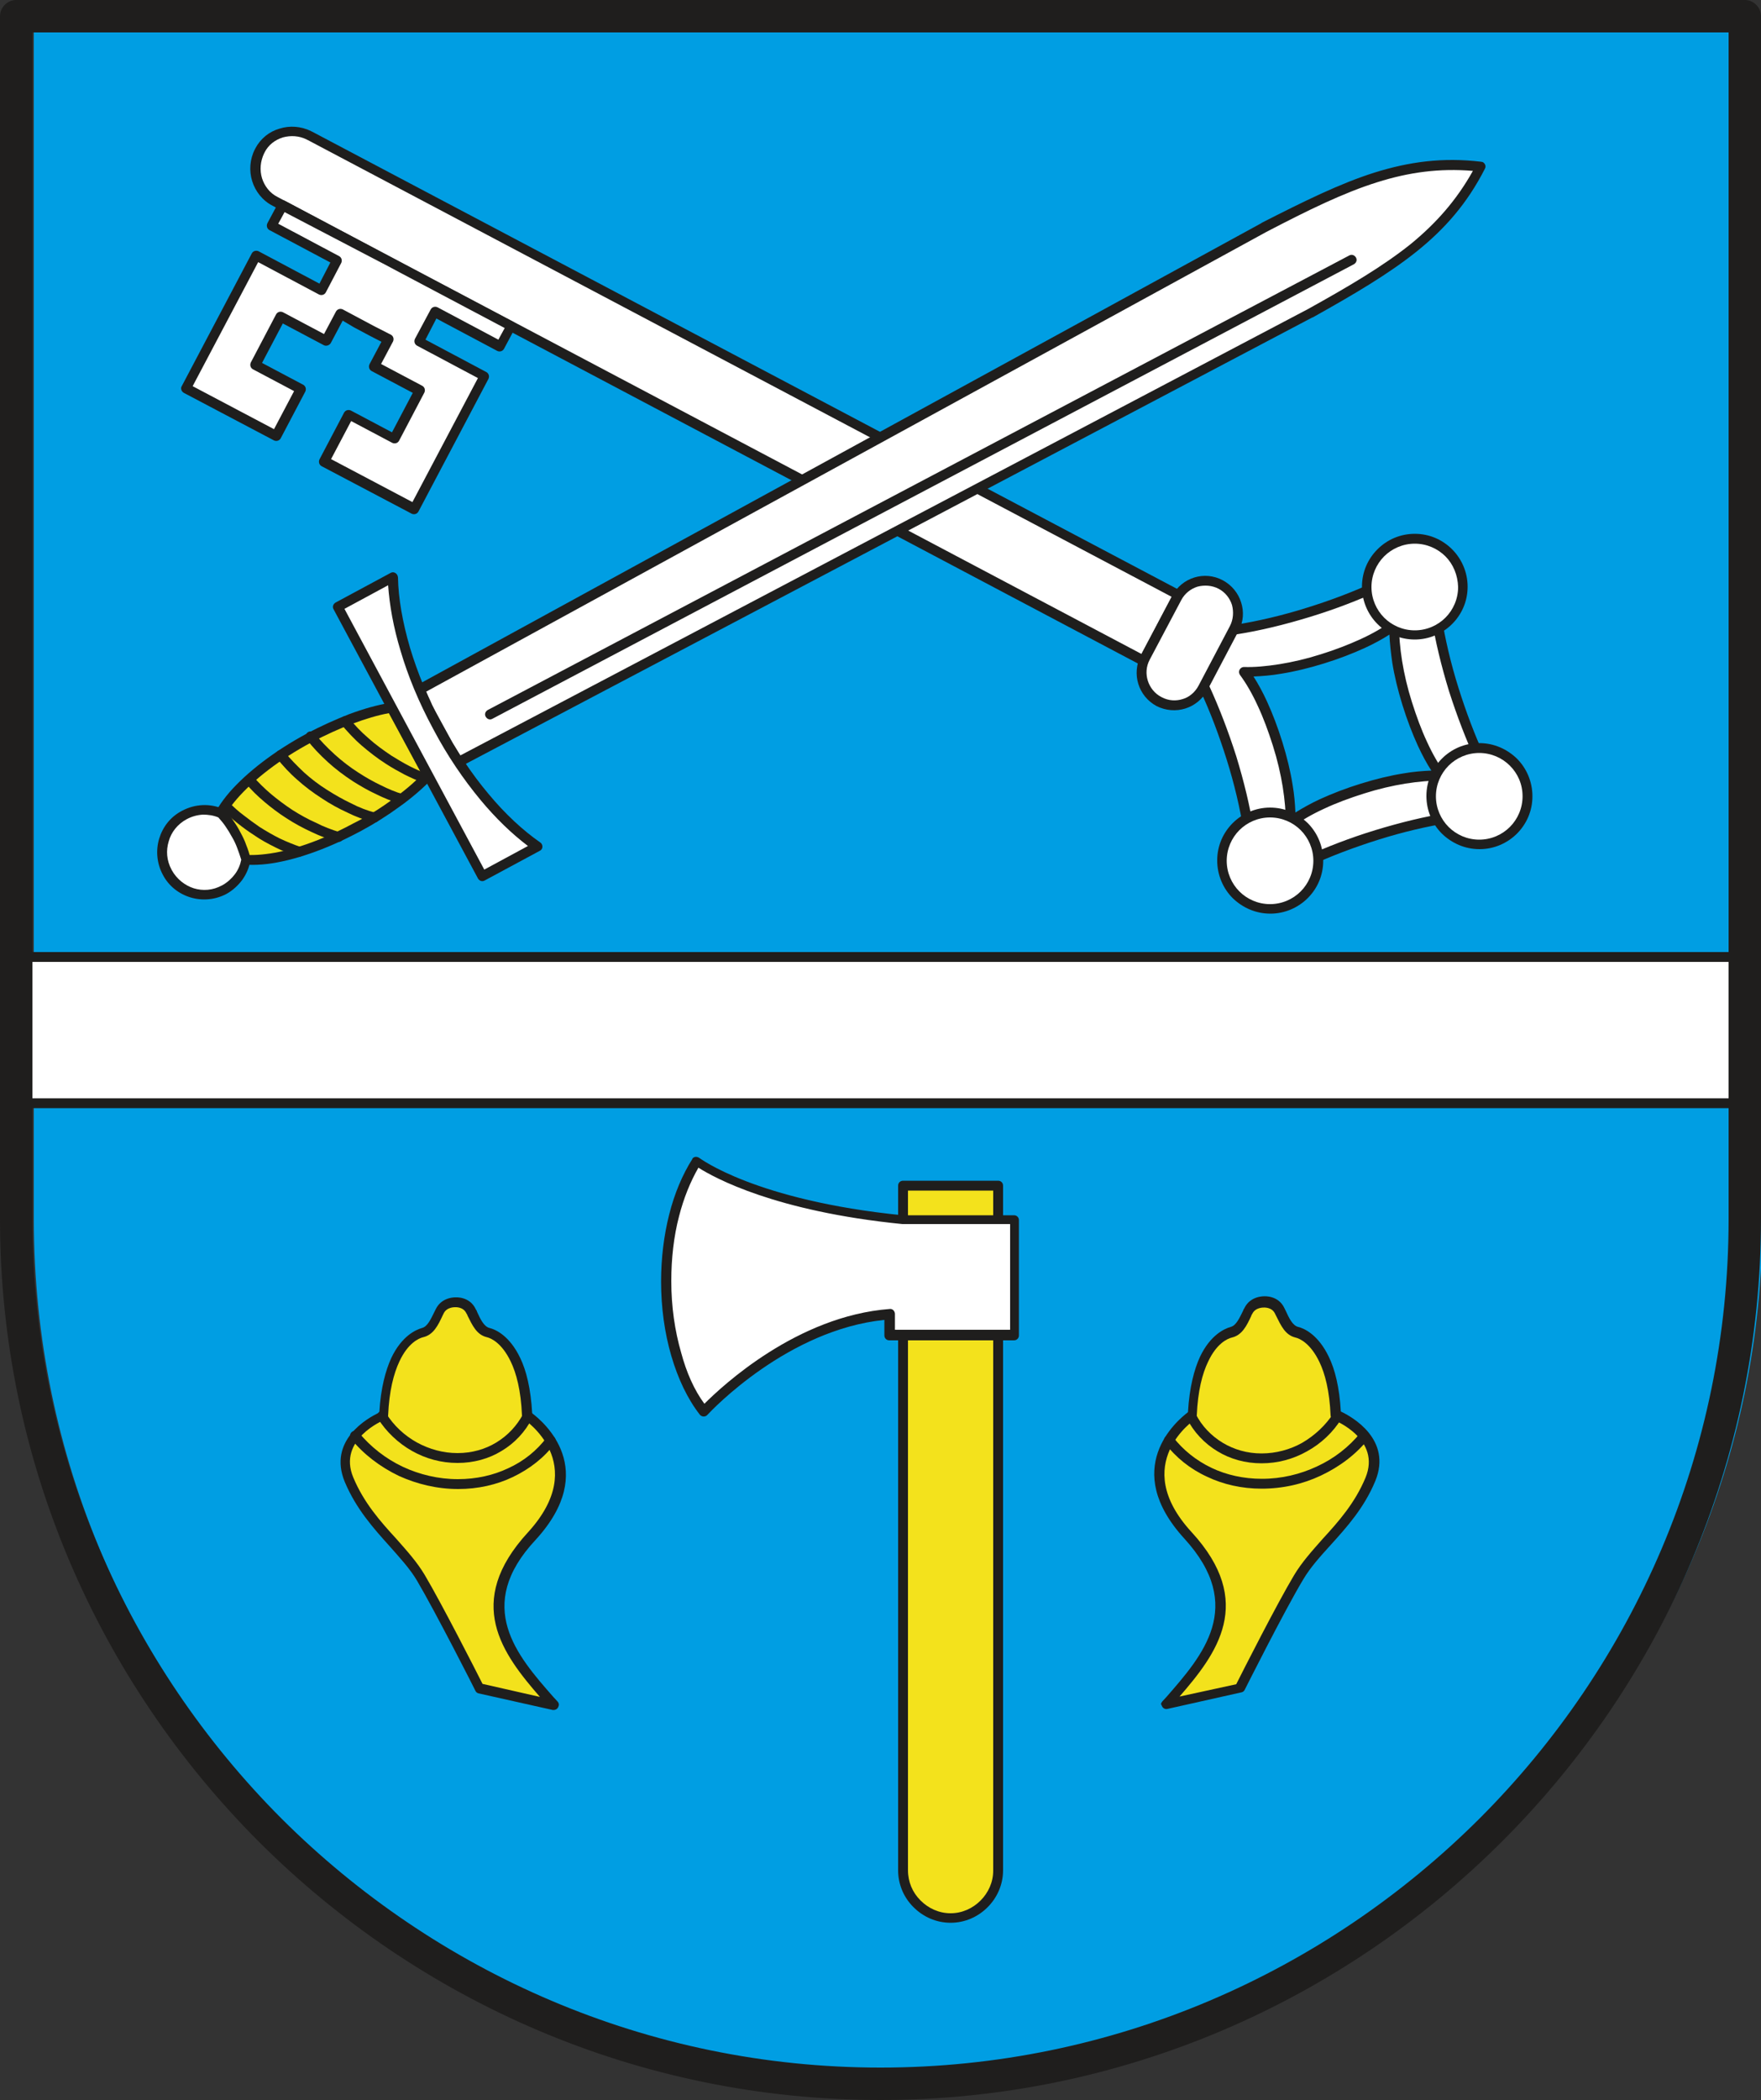
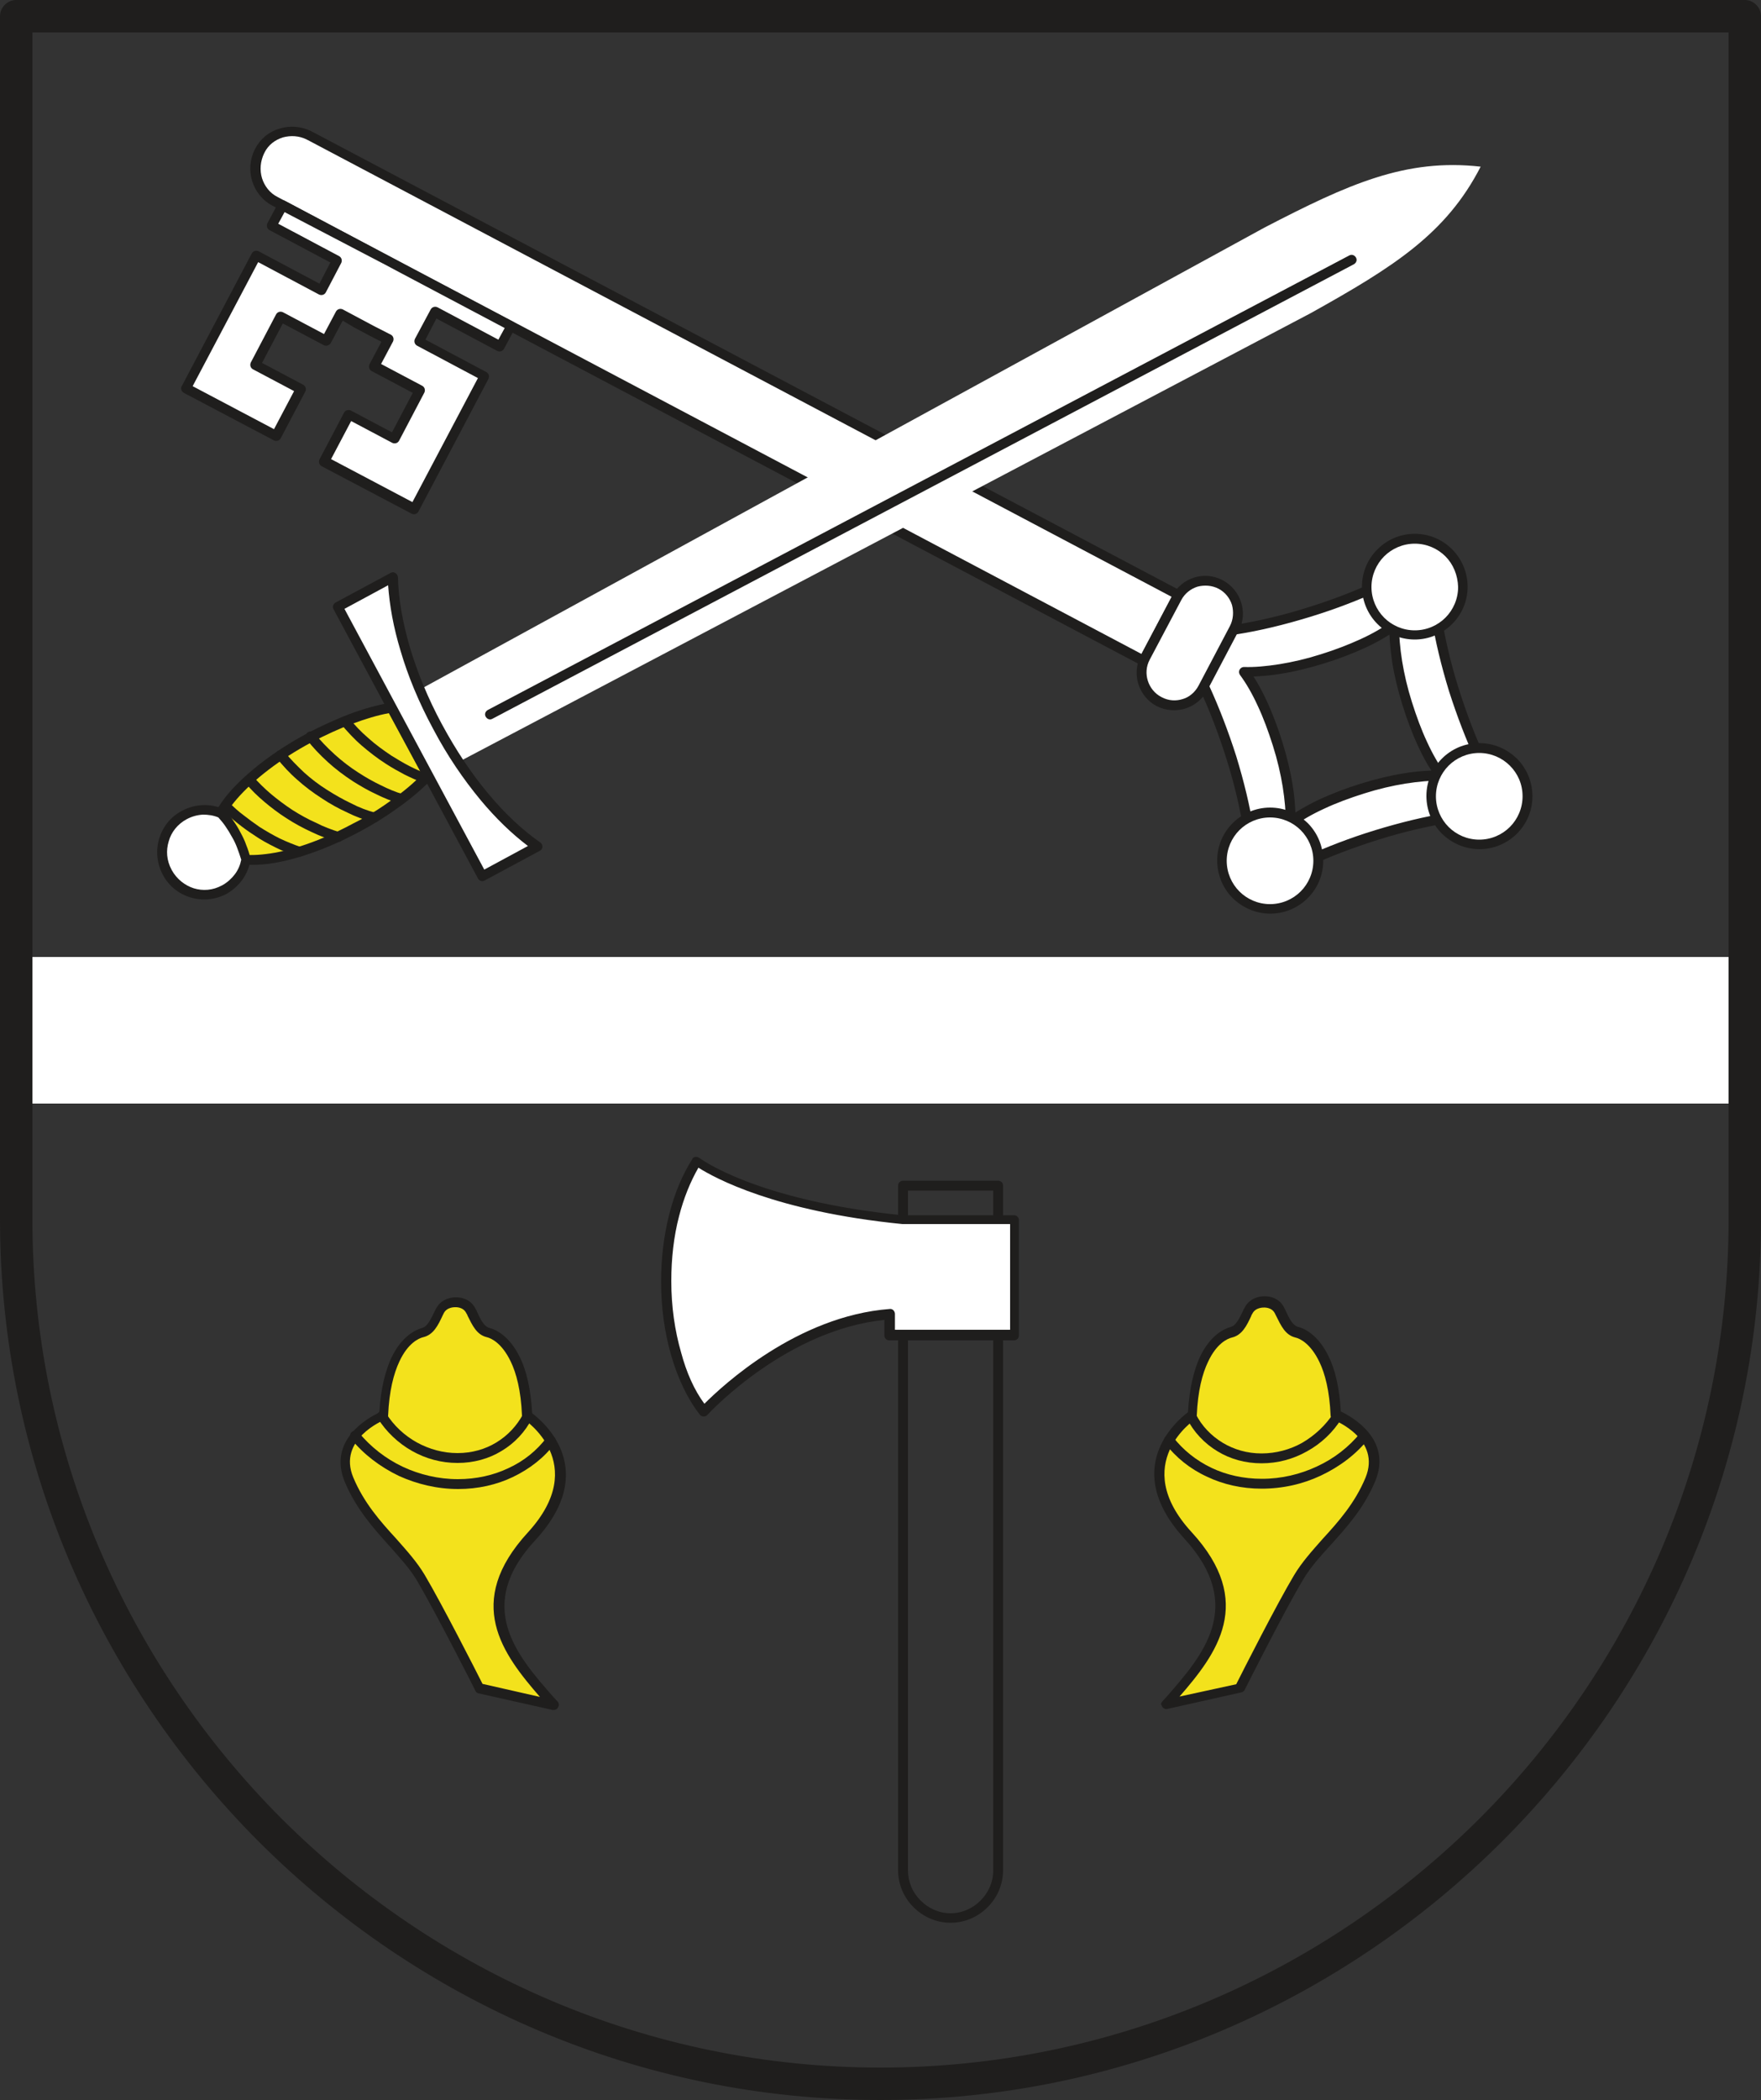
<svg xmlns="http://www.w3.org/2000/svg" version="1.1" id="Vrstva_1" x="0px" y="0px" viewBox="0 0 500 596" style="enable-background:new 0 0 500 596;" xml:space="preserve">
  <rect x="0" y="0" width="500" height="596" fill="#333333" stroke="none" />
  <style type="text/css">
	.st0{fill-rule:evenodd;clip-rule:evenodd;fill:#009EE3;}
	.st1{fill:none;stroke:#990567;stroke-width:3.000000e-05;stroke-miterlimit:22.926;}
	.st2{fill-rule:evenodd;clip-rule:evenodd;fill:#FFFFFF;}
	.st3{fill:#1F1E1D;}
	.st4{fill-rule:evenodd;clip-rule:evenodd;fill:#F3E21C;}
</style>
  <g>
-     <path class="st0" d="M255,591.4L255,591.4c135,0,245.4-110.4,245.4-245.4V4.6H9.6V346C9.6,480.9,120,591.4,255,591.4z" />
    <path class="st1" d="M250,591.4L250,591.4c135,0,245.4-110.4,245.4-245.4V4.6H4.6V346C4.6,480.9,115,591.4,250,591.4z" />
    <path class="st2" d="M324.7,187.5l9.9-18.7L88,38.5c-5.1-2.7-11.7-0.8-14.3,4.4c-2.6,5.2-0.8,11.5,4.4,14.3L324.7,187.5z" />
    <path class="st3" d="M87.1,39.6L87.1,39.6 M87.1,39.6L87.1,39.6 M335.8,169.5l-9.9,18.7c-0.4,0.7-1.2,0.9-1.9,0.6L77.4,58.4   c-2.9-1.5-4.9-4.1-5.8-7c-0.9-2.9-0.7-6.2,0.8-9.1l0,0l0,0l0.1-0.1l0-0.1c1.5-2.8,4-4.8,6.9-5.6c2.8-0.9,6-0.7,8.9,0.7l0,0l0,0   l0.1,0.1l0.1,0l246.6,130.3C335.9,168,336.2,168.8,335.8,169.5z M324.1,185.6l8.6-16.2L87.3,39.7l-0.1,0l-0.1-0.1   c-2.2-1.1-4.6-1.2-6.8-0.6c-2.2,0.7-4.1,2.1-5.2,4.3l0,0.1l-0.1,0.1c-1.1,2.3-1.3,4.8-0.6,7.1c0.7,2.2,2.2,4.2,4.4,5.3L324.1,185.6   z" />
    <path class="st2" d="M420.4,47.3c-21.3-2.4-37.5,4.9-61.4,17.3L119.2,195.7c0.7,1.7,1.5,3.4,2.3,5.1l2.9,5.3l2.9,5.3   c1,1.6,2,3.2,3,4.8L372.1,88.9C395.6,75.8,410.6,66.4,420.4,47.3" />
-     <path class="st3" d="M390.2,49c9.9-3.1,19.4-4.4,30.3-3.1v0c0.2,0,0.3,0.1,0.5,0.1c0.7,0.4,1,1.2,0.6,1.9c-5,9.8-11.3,17-19.4,23.5   c-8,6.4-17.7,12.1-29.5,18.7l-0.1,0L130.9,217.5c-0.6,0.3-1.4,0.2-1.8-0.5c-0.5-0.8-1-1.6-1.5-2.4c-0.5-0.8-1-1.6-1.5-2.4l-0.1-0.1   l-2.9-5.3l-2.9-5.3l0,0l0-0.1c-0.5-0.9-0.9-1.8-1.2-2.6c-0.3-0.8-0.7-1.6-1.1-2.6c-0.3-0.7-0.1-1.5,0.6-1.8L358.2,63.3l0.1-0.1   C370.3,57.1,380.4,52.1,390.2,49 M418.2,48.5c-9.6-0.8-18.2,0.4-27.1,3.2c-9.6,3-19.6,7.9-31.5,14.1l0,0L121,196.3l0.6,1.4   c0.4,0.9,0.8,1.7,1.1,2.5l2.9,5.3l2.9,5.3l0,0c0.5,0.8,0.9,1.5,1.4,2.3l0.8,1.3L371.4,87.7l0,0c11.7-6.5,21.2-12.1,29.1-18.4   C407.7,63.4,413.5,56.9,418.2,48.5z" />
    <path class="st3" d="M383.1,72.5c0.7-0.4,1.5-0.1,1.9,0.6c0.4,0.7,0.1,1.5-0.6,1.9L139.8,204c-0.7,0.4-1.5,0.1-1.9-0.6   c-0.4-0.7-0.1-1.5,0.6-1.9L383.1,72.5z" />
    <path class="st4" d="M121.6,220.1L121.6,220.1c-4.8,5-11.8,10.2-20.1,14.7c-18.7,10.1-36.3,12.1-40,5.1c-3.8-7,8.1-20.7,26.4-30.5   c8.2-4.4,16.3-7.3,23.1-8.5l0.3,0L121.6,220.1z" />
    <path class="st3" d="M111.8,226.6c3.1-2.2,5.8-4.5,8-6.8l-9.4-17.4c-3.2,0.6-6.6,1.6-10.3,3c-3.8,1.4-7.7,3.2-11.7,5.3   c-9,4.8-16.4,10.6-21.1,16c-4.4,5.1-6.3,9.6-4.8,12.6l0,0c1.6,2.9,6.4,3.9,12.9,3.1c7-0.8,15.8-3.8,24.9-8.7l0.4-0.2   C104.9,231.4,108.6,229,111.8,226.6 M122.6,221.1L122.6,221.1L122.6,221.1c-2.5,2.6-5.6,5.3-9.1,7.8c-3.4,2.5-7.2,4.9-11.3,7.1   l-0.4,0.2c-9.4,5-18.6,8.1-25.9,9c-7.7,0.9-13.5-0.5-15.7-4.6l-0.1-0.1c-2.1-4.1,0-9.8,5.1-15.7c4.9-5.6,12.6-11.6,21.9-16.6   c4.1-2.2,8.2-4,12-5.5c4-1.5,7.9-2.6,11.5-3.2l0,0l0,0l0.3,0c0.6-0.1,1.2,0.2,1.5,0.8l10.3,19.2C123.1,220,123,220.7,122.6,221.1   L122.6,221.1z" />
    <path class="st2" d="M67.1,236.9c1.2,2.2,2.1,4.6,2.7,6.9c-0.6,3.5-2.8,6.7-6.2,8.5c-5.8,3.1-13.1,0.9-16.3-4.9s-0.9-13.1,4.9-16.2   c3.4-1.8,7.3-1.8,10.5-0.4C64.5,232.6,65.9,234.7,67.1,236.9" />
    <path class="st3" d="M67.4,240.8c-0.4-1.1-0.9-2.2-1.5-3.2c-0.6-1.1-1.2-2.1-1.9-3.1c-0.6-0.9-1.3-1.7-2-2.5   c-1.4-0.6-2.9-0.8-4.4-0.8c-1.6,0.1-3.1,0.5-4.6,1.3c-2.6,1.4-4.4,3.7-5.1,6.3c-0.8,2.6-0.6,5.4,0.8,8c0,0.1,0.1,0.1,0.1,0.2   c1.4,2.5,3.7,4.3,6.2,5.1c2.6,0.8,5.4,0.6,8-0.8c0.1,0,0.1-0.1,0.2-0.1c1.4-0.8,2.6-1.9,3.5-3.1c0.9-1.2,1.5-2.6,1.8-4.1   C68.1,242.8,67.8,241.8,67.4,240.8 M68.3,236.3c0.6,1.1,1.2,2.3,1.6,3.5c0.5,1.2,0.9,2.5,1.2,3.7c0.1,0.2,0.1,0.4,0,0.6   c-0.3,2-1.1,3.9-2.3,5.6c-1.2,1.6-2.7,3-4.5,4l0,0c-3.2,1.7-6.9,2-10.2,1c-3.3-1-6.2-3.2-7.9-6.5l0,0c-1.7-3.2-2-6.9-1-10.2   c1-3.3,3.2-6.2,6.5-7.9c1.9-1,3.8-1.5,5.8-1.6c2-0.1,4.1,0.3,5.9,1.1c0.2,0.1,0.4,0.3,0.6,0.4c0.8,0.9,1.6,1.9,2.3,3   C67,234,67.7,235.1,68.3,236.3z" />
    <path class="st3" d="M121.2,219.6c0.7,0.3,1.1,1.1,0.8,1.8c-0.3,0.7-1.1,1.1-1.8,0.8c-1.8-0.7-3.6-1.5-5.4-2.4   c-1.7-0.9-3.5-1.9-5.2-3c-2.5-1.6-4.8-3.4-6.9-5.2c-2.2-1.9-4.1-4-5.8-6c-0.5-0.6-0.4-1.5,0.2-2c0.6-0.5,1.5-0.4,2,0.2   c1.6,2,3.4,3.9,5.5,5.7c2,1.8,4.2,3.4,6.6,5c1.6,1,3.3,2,5,2.9C117.8,218.2,119.5,219,121.2,219.6" />
    <path class="st3" d="M114.4,225.4c0.7,0.2,1.1,1,0.9,1.8c-0.2,0.7-1,1.1-1.8,0.9c-2.2-0.7-4.5-1.6-6.7-2.7c-2.2-1-4.4-2.3-6.5-3.6   c-2.6-1.7-5-3.5-7.2-5.5l-0.1-0.1c-2.2-2-4.2-4.1-5.9-6.3c-0.5-0.6-0.4-1.5,0.2-2c0.6-0.5,1.5-0.4,2,0.2c1.6,2,3.5,4,5.6,5.9   l0.1,0.1c2.1,1.9,4.3,3.6,6.8,5.2c2,1.3,4.1,2.5,6.2,3.5C110.2,223.9,112.3,224.8,114.4,225.4" />
    <path class="st3" d="M106.7,230.7c0.7,0.2,1.2,1,1,1.7c-0.2,0.7-1,1.2-1.7,1c-2.5-0.7-5-1.6-7.4-2.8c-2.4-1.1-4.8-2.4-7.2-4   c-2.5-1.6-4.9-3.4-7-5.3c-2.2-1.9-4.1-4-5.8-6.1c-0.5-0.6-0.4-1.5,0.2-2c0.6-0.5,1.5-0.4,2,0.2c1.6,2,3.5,3.9,5.5,5.8   c2,1.8,4.2,3.5,6.6,5c2.2,1.4,4.5,2.7,6.8,3.8C102,229.2,104.4,230.1,106.7,230.7" />
    <path class="st3" d="M96.5,236.2c0.7,0.2,1.2,1,1,1.7c-0.2,0.7-1,1.2-1.7,1c-2.5-0.7-4.9-1.6-7.4-2.8c-2.4-1.1-4.8-2.4-7.1-3.9   c-2.2-1.4-4.3-3-6.2-4.6c-2-1.7-3.8-3.4-5.3-5.3c-0.5-0.6-0.5-1.5,0.1-2c0.6-0.5,1.5-0.5,2,0.1c1.5,1.7,3.2,3.4,5.1,5   c1.8,1.5,3.8,3,5.9,4.4c2.2,1.4,4.5,2.7,6.8,3.7C91.8,234.6,94.2,235.5,96.5,236.2" />
    <path class="st3" d="M85.4,240.4c0.7,0.2,1.1,1,0.9,1.8c-0.2,0.7-1,1.1-1.8,0.9c-2.1-0.7-4.3-1.6-6.3-2.6c-2-1-4.1-2.1-6.1-3.5   c-1.7-1.1-3.2-2.2-4.7-3.4c-1.5-1.2-3-2.5-4.3-3.8c-0.6-0.5-0.6-1.4,0-2c0.5-0.6,1.4-0.6,2,0c1.3,1.3,2.6,2.5,4.1,3.6   c1.4,1.1,2.9,2.2,4.5,3.3c1.9,1.2,3.8,2.3,5.8,3.3C81.4,238.9,83.4,239.7,85.4,240.4" />
    <path class="st2" d="M152.6,240.3l-15.6,8.4l-41-76.4l15.6-8.4c0.2,11.9,4.5,27.2,12.7,42.4C132.4,221.5,142.8,233.5,152.6,240.3" />
    <path class="st3" d="M137.5,246.8l12.4-6.7c-4.5-3.4-9.1-7.8-13.5-13.1c-4.8-5.8-9.4-12.5-13.4-20.1c-4.1-7.6-7.2-15.1-9.3-22.3   c-2-6.6-3.1-12.8-3.5-18.5l-12.4,6.7L137.5,246.8z M153.2,241.5l-15.6,8.4c-0.7,0.4-1.5,0.1-1.9-0.6l-41-76.4   c-0.4-0.7-0.1-1.5,0.6-1.9l15.6-8.4c0.7-0.4,1.5-0.1,1.9,0.6c0.1,0.2,0.2,0.5,0.2,0.7c0.1,5.9,1.3,12.7,3.4,19.9   c2.1,7,5.1,14.4,9.1,21.8c4,7.4,8.4,14,13.1,19.6c4.8,5.8,9.9,10.5,14.8,13.9c0.6,0.4,0.8,1.3,0.4,1.9   C153.6,241.3,153.4,241.4,153.2,241.5L153.2,241.5z" />
    <rect x="4.6" y="271.6" class="st2" width="490.8" height="41.6" />
-     <path class="st3" d="M494,273H6v38.7h488V273z M4.6,270.2L4.6,270.2h490.8c0.8,0,1.4,0.6,1.4,1.4v0v41.5c0,0.8-0.6,1.4-1.4,1.4h0   H4.6c-0.8,0-1.4-0.6-1.4-1.4v0v-41.5C3.2,270.8,3.8,270.2,4.6,270.2z" />
-     <path class="st4" d="M256.4,336.5h27v194.3c0,7.4-6.1,13.5-13.5,13.5c-7.4,0-13.5-6.1-13.5-13.5V336.5z" />
    <path class="st3" d="M282,337.9h-24.2v192.9c0,3.3,1.3,6.3,3.5,8.5l0.1,0.1c2.2,2.2,5.2,3.6,8.5,3.6c3.3,0,6.3-1.4,8.5-3.6   c2.2-2.2,3.6-5.2,3.6-8.5V337.9z M256.4,335.1L256.4,335.1h27c0.8,0,1.4,0.6,1.4,1.4v0v194.3c0,4.1-1.7,7.8-4.4,10.5   c-2.7,2.7-6.4,4.4-10.5,4.4c-4.1,0-7.8-1.7-10.5-4.4l-0.1-0.1c-2.7-2.7-4.3-6.4-4.3-10.4V336.5C255,335.7,255.6,335.1,256.4,335.1z   " />
    <path class="st2" d="M199.8,400.6c0.2-0.2,23.3-25.4,52.8-27.7v5.9h35.5v-32.8h-31.7c-42.6-4.3-58.6-16.6-58.6-16.6   c-5.5,8.7-8.7,21.1-8.7,34.1C189.1,378.2,193.1,392,199.8,400.6" />
    <path class="st3" d="M200,398.4c5.1-5.1,26.3-24.9,52.6-26.9c0.8-0.1,1.4,0.5,1.5,1.3l0,0.1h0v4.5h32.7v-30h-30.3   c-0.1,0-0.2,0-0.3,0c-36.1-3.6-53.3-13.1-57.9-16c-2.3,4-4.2,8.7-5.5,13.8c-1.5,5.7-2.2,12-2.2,18.4c0,7.2,1,14.1,2.8,20.3   C194.9,389.5,197.1,394.5,200,398.4 M200.9,401.5L200.9,401.5L200.9,401.5c-0.1,0.1-0.1,0.1-0.2,0.2c-0.6,0.5-1.5,0.4-2-0.2   c-3.5-4.5-6.2-10.2-8.1-16.7c-1.9-6.5-2.9-13.7-2.9-21.1c0-6.6,0.8-13.1,2.3-19c1.5-6,3.8-11.4,6.6-15.8l0,0l0-0.1l0,0l0,0l0,0l0,0   l0,0c0.5-0.6,1.3-0.6,1.9-0.2c0.2,0.1,15.9,12.1,57.7,16.3h31.7h0c0.8,0,1.4,0.6,1.4,1.4v32.7v0c0,0.8-0.6,1.4-1.4,1.4h-35.4h0   c-0.8,0-1.4-0.6-1.4-1.4v-4.4C223.7,377.4,202.2,400.1,200.9,401.5L200.9,401.5z" />
    <path class="st4" d="M331,483.9c10.8-12.4,25.3-27.3,6.3-48.1c-19-20.8,1.4-34.2,1.4-34.2c0.9-19.2,8.7-23,11.1-23.6   c2.4-0.6,3.5-3.3,4.8-6.1c1.3-2.7,4.4-2.6,4.4-2.6s3.1-0.2,4.4,2.6c1.3,2.7,2.4,5.5,4.8,6.1c2.4,0.6,10.2,4.3,11.1,23.6   c0,0,14.9,5.9,9.8,18.3c-5.1,12.4-15.1,19-20.4,27.9c-5.3,8.8-16.7,31.4-16.7,31.4L331,483.9z" />
    <path class="st3" d="M338.3,434.8c18.3,19.9,7.1,34.6-3.4,46.7L351,478c1.8-3.6,11.6-22.9,16.4-30.9c2.2-3.7,5.1-6.9,8.1-10.3   c4.5-4.9,9.2-10.2,12.2-17.4c4.5-10.9-8.5-16.2-9-16.4l0,0l0,0c-0.5-0.2-0.8-0.7-0.9-1.2c-0.3-7.1-1.6-12-3.2-15.3   c-2.5-5.2-5.5-6.6-6.8-6.9c-2.9-0.7-4.1-3.4-5.5-6.2l0,0l-0.3-0.6c-0.9-1.9-3.2-1.7-3.2-1.7c0,0-2.3-0.1-3.2,1.7l-0.3,0.5l0,0.1   c-1.3,2.8-2.6,5.5-5.5,6.2c-1.3,0.3-4.4,1.7-6.8,6.9c-1.6,3.3-2.9,8.2-3.2,15.2c0,0.5-0.2,0.9-0.6,1.2   C339.4,402.8,320.4,415.3,338.3,434.8 M330,482.9l1.2-1.3c10.2-11.7,22.6-25.7,5.1-44.9c-18.2-19.9-2.3-33.4,1-35.9   c0.4-7.1,1.8-12.2,3.4-15.7c3-6.3,7-8,8.7-8.5c1.6-0.4,2.5-2.5,3.6-4.7l0-0.1l0.3-0.5c1.7-3.6,5.7-3.4,5.7-3.4c0,0,4-0.3,5.7,3.4   l0.3,0.6l0,0l0,0c1,2.2,2,4.3,3.6,4.7c1.7,0.4,5.7,2.2,8.7,8.5c1.7,3.5,3,8.5,3.4,15.5c3.2,1.5,14.6,7.9,9.8,19.7   c-3.2,7.7-8.1,13.1-12.7,18.2c-3,3.3-5.8,6.4-7.8,9.8c-5.3,8.8-16.6,31.3-16.6,31.3c-0.2,0.4-0.5,0.6-0.9,0.7v0l-21,4.7   c-0.8,0.2-1.5-0.3-1.7-1.1C329.5,483.7,329.7,483.3,330,482.9z" />
    <path class="st3" d="M378.6,401.1c0.4-0.7,1.3-0.8,1.9-0.4c0.7,0.4,0.8,1.3,0.4,1.9c-2.4,3.9-5.8,7.1-9.8,9.3   c-3.9,2.2-8.3,3.4-12.9,3.4c-4.6,0-8.9-1.2-12.5-3.4c-3.7-2.2-6.8-5.5-8.7-9.3c-0.3-0.7-0.1-1.5,0.6-1.9c0.7-0.4,1.5-0.1,1.9,0.6   c1.7,3.4,4.4,6.2,7.7,8.2c3.2,1.9,6.9,3,11,3c4.1,0,8.1-1.1,11.5-3C373.3,407.4,376.4,404.5,378.6,401.1" />
    <path class="st3" d="M386.3,406.6c0.5-0.6,1.4-0.7,2-0.2c0.6,0.5,0.7,1.4,0.2,2c-3.5,4.4-8.2,7.9-13.5,10.4   c-5.1,2.4-10.8,3.7-16.8,3.7c-5.6,0-10.9-1.2-15.5-3.4c-4.8-2.2-8.9-5.5-11.9-9.5c-0.5-0.6-0.4-1.5,0.3-2c0.6-0.5,1.5-0.4,2,0.3   c2.8,3.6,6.5,6.6,10.9,8.7c4.2,2,9.1,3.1,14.3,3.1c5.6,0,10.9-1.3,15.6-3.5C378.7,414,383,410.7,386.3,406.6" />
    <path class="st4" d="M157.2,483.9c-10.8-12.4-25.3-27.3-6.3-48.1s-1.4-34.2-1.4-34.2c-0.9-19.2-8.7-23-11.1-23.6   c-2.4-0.6-3.5-3.3-4.8-6.1c-1.3-2.7-4.4-2.6-4.4-2.6s-3.1-0.2-4.4,2.6c-1.3,2.7-2.4,5.5-4.8,6.1c-2.4,0.6-10.2,4.3-11.1,23.6   c0,0-14.9,5.9-9.8,18.3c5.1,12.4,15.1,19,20.4,27.9c5.3,8.8,16.7,31.4,16.7,31.4L157.2,483.9z" />
    <path class="st3" d="M153.3,481.6c-10.6-12.2-21.7-26.8-3.4-46.7c17.9-19.6-1.1-32-1.1-32.1c-0.4-0.3-0.6-0.7-0.6-1.2   c-0.3-7-1.6-11.9-3.2-15.2c-2.5-5.2-5.5-6.6-6.8-6.9c-2.9-0.7-4.1-3.4-5.5-6.2l0-0.1l-0.3-0.5c-0.9-1.9-3.2-1.7-3.2-1.7   c0,0-2.3-0.1-3.2,1.7l-0.3,0.6l0,0c-1.3,2.8-2.6,5.5-5.5,6.2c-1.3,0.3-4.4,1.7-6.8,6.9c-1.6,3.4-2.9,8.3-3.2,15.3   c0,0.6-0.4,1-0.9,1.2l0,0l0,0c-0.5,0.2-13.5,5.6-9,16.4c3,7.2,7.7,12.5,12.2,17.4c3,3.4,5.9,6.6,8.1,10.3   c4.8,8.1,14.6,27.3,16.4,30.9L153.3,481.6z M157.1,481.6l1.2,1.3c0.3,0.3,0.5,0.8,0.3,1.3c-0.2,0.8-0.9,1.2-1.7,1.1l-21-4.7v0   c-0.4-0.1-0.7-0.3-0.9-0.7c0-0.1-11.4-22.5-16.6-31.3c-2-3.4-4.9-6.5-7.8-9.8c-4.6-5.1-9.5-10.6-12.7-18.2   c-4.9-11.8,6.5-18.2,9.8-19.7c0.4-7,1.8-12,3.4-15.5c3-6.3,7-8,8.7-8.5c1.6-0.4,2.5-2.5,3.6-4.7l0,0l0,0l0.3-0.6   c1.7-3.6,5.7-3.4,5.7-3.4c0,0,4-0.3,5.7,3.4l0.3,0.5l0,0.1c1,2.2,2,4.3,3.6,4.7c1.7,0.4,5.7,2.2,8.7,8.5c1.7,3.5,3,8.6,3.4,15.7   c3.3,2.5,19.2,16,1,35.9C134.5,455.8,146.8,469.9,157.1,481.6z" />
    <path class="st3" d="M107.3,402.6c-0.4-0.7-0.2-1.5,0.4-1.9c0.7-0.4,1.5-0.2,1.9,0.4c2.2,3.5,5.2,6.3,8.8,8.3c3.5,1.9,7.4,3,11.5,3   c4.1,0,7.9-1.1,11-3c3.3-2,5.9-4.8,7.7-8.2c0.4-0.7,1.2-1,1.9-0.6c0.7,0.3,1,1.2,0.6,1.9c-2,3.9-5,7.1-8.7,9.3   c-3.6,2.2-7.9,3.4-12.5,3.4c-4.6,0-9-1.2-12.9-3.4C113.1,409.6,109.7,406.4,107.3,402.6" />
    <path class="st3" d="M99.7,408.4c-0.5-0.6-0.4-1.5,0.2-2c0.6-0.5,1.5-0.4,2,0.2c3.3,4,7.6,7.4,12.5,9.7c4.7,2.2,10.1,3.5,15.6,3.5   c5.2,0,10.1-1.1,14.3-3.1c4.4-2,8.1-5,10.9-8.7c0.5-0.6,1.3-0.7,2-0.3c0.6,0.5,0.7,1.3,0.3,2c-3,4-7.1,7.2-11.9,9.5   c-4.6,2.2-9.9,3.4-15.5,3.4c-6,0-11.7-1.4-16.8-3.7C107.9,416.3,103.3,412.8,99.7,408.4" />
    <path class="st2" d="M406.5,157.5c-8.1,5.9-20.5,11.9-35,16.3c-14.5,4.5-28.2,6.6-38.2,6.2c5.9,8.1,11.9,20.5,16.3,35   c4.5,14.5,6.6,28.2,6.2,38.2c8.1-5.9,20.5-11.9,35-16.3c14.5-4.5,28.2-6.6,38.2-6.2c-5.9-8.1-11.9-20.5-16.3-35   C408.2,181.2,406.2,167.5,406.5,157.5 M395.9,177.5c-4.7,3.4-12,6.9-20.4,9.5c-8.5,2.6-16.4,3.8-22.3,3.6c3.4,4.7,6.9,12,9.5,20.4   c2.6,8.5,3.8,16.4,3.6,22.3c4.7-3.4,12-6.9,20.4-9.5c8.5-2.6,16.4-3.8,22.3-3.6c-3.4-4.7-6.9-12-9.5-20.4   C397,191.3,395.7,183.3,395.9,177.5z" />
    <path class="st3" d="M390.4,165.1c6-2.8,11.1-5.8,15.2-8.7c0.3-0.2,0.6-0.3,0.9-0.3c0.8,0,1.4,0.7,1.4,1.4   c-0.2,5,0.3,10.9,1.4,17.5c1,6.3,2.6,13.2,4.8,20.2c2.2,7,4.7,13.6,7.4,19.4c2.8,6,5.8,11.1,8.7,15.2c0.2,0.2,0.3,0.6,0.3,0.9   c0,0.8-0.7,1.4-1.4,1.4c-5-0.2-10.9,0.3-17.5,1.4c-6.3,1-13.2,2.6-20.2,4.8c-7,2.2-13.6,4.7-19.4,7.4c-6,2.8-11.2,5.8-15.2,8.7   c-0.2,0.2-0.6,0.3-0.9,0.3c-0.8,0-1.4-0.7-1.4-1.4c0.2-5-0.3-10.9-1.4-17.5c-1-6.3-2.6-13.2-4.8-20.2c-2.2-7-4.7-13.6-7.4-19.4   c-2.8-6-5.8-11.1-8.7-15.2c-0.2-0.2-0.3-0.6-0.3-0.9c0-0.8,0.7-1.4,1.4-1.4c5,0.2,10.9-0.3,17.5-1.4c6.3-1,13.2-2.6,20.2-4.8   C378.1,170.3,384.6,167.8,390.4,165.1 M405.1,160.2c-3.8,2.5-8.3,5.1-13.4,7.4c-5.9,2.7-12.6,5.3-19.8,7.5   c-7.2,2.2-14.2,3.9-20.6,4.9c-5.6,0.9-10.7,1.4-15.3,1.4c2.5,3.8,5.1,8.3,7.4,13.4c2.7,5.9,5.3,12.6,7.6,19.8   c2.2,7.2,3.9,14.2,4.9,20.6c0.9,5.6,1.4,10.7,1.4,15.3c3.8-2.5,8.3-5.1,13.4-7.4c5.9-2.7,12.6-5.3,19.8-7.5   c7.2-2.2,14.2-3.9,20.6-4.9c5.6-0.9,10.7-1.4,15.3-1.4c-2.5-3.8-5.1-8.3-7.4-13.4c-2.7-5.9-5.3-12.6-7.6-19.8   c-2.2-7.2-3.9-14.2-4.9-20.6C405.6,169.9,405.1,164.8,405.1,160.2z M386.3,181.4c3.5-1.6,6.4-3.3,8.7-5c0.3-0.2,0.6-0.3,0.9-0.3   c0.8,0,1.4,0.7,1.4,1.4c-0.1,2.9,0.2,6.3,0.8,10.1c0.6,3.7,1.5,7.6,2.8,11.7c1.3,4.1,2.7,7.9,4.3,11.3c1.6,3.5,3.3,6.4,5,8.7   c0.2,0.3,0.3,0.6,0.3,0.9c0,0.8-0.7,1.4-1.4,1.4c-2.9-0.1-6.3,0.2-10.1,0.8c-3.7,0.6-7.6,1.5-11.7,2.8c-4.1,1.3-7.9,2.7-11.3,4.3   c-3.5,1.6-6.4,3.3-8.7,5c-0.3,0.2-0.6,0.3-0.9,0.3c-0.8,0-1.4-0.7-1.4-1.4c0.1-2.9-0.2-6.3-0.8-10.1c-0.6-3.7-1.5-7.6-2.8-11.7   c-1.3-4.1-2.7-7.9-4.3-11.3c-1.6-3.5-3.3-6.4-5-8.7c-0.2-0.3-0.3-0.6-0.3-0.9c0-0.8,0.7-1.4,1.4-1.4c2.9,0.1,6.3-0.2,10.1-0.8   c3.7-0.6,7.6-1.5,11.7-2.8C379.2,184.4,383,182.9,386.3,181.4z M394.5,180.1c-2,1.3-4.4,2.6-7,3.8c-3.5,1.6-7.4,3.1-11.6,4.4   c-4.2,1.3-8.3,2.3-12.1,2.9c-2.8,0.5-5.5,0.7-7.9,0.8c1.3,2,2.6,4.4,3.8,7c1.6,3.5,3.1,7.4,4.4,11.6c1.3,4.2,2.3,8.3,2.9,12.1   c0.5,2.9,0.7,5.5,0.8,7.9c2.1-1.3,4.4-2.6,7-3.8c3.5-1.6,7.4-3.1,11.6-4.4c4.2-1.3,8.3-2.3,12.1-2.9c2.8-0.5,5.5-0.7,7.9-0.8   c-1.3-2-2.6-4.4-3.8-7c-1.6-3.5-3.1-7.4-4.4-11.6c-1.3-4.2-2.3-8.3-2.9-12.1C394.9,185.2,394.6,182.5,394.5,180.1z" />
    <polygon class="st2" points="52.8,110.2 72.7,72.5 91.3,82.4 95.8,73.9 77.2,64.1 80.2,58.3 110.3,74.2 114.9,76.6 145,92.5    141.9,98.3 123.4,88.5 118.9,96.9 137.5,106.8 117.6,144.4 92,130.9 99,117.6 111.9,124.4 119.2,110.7 106.3,103.9 110.3,96.3    105.8,93.9 101.2,91.5 96.7,89.1 92.6,96.7 79.7,89.9 72.5,103.6 85.4,110.4 78.4,123.7  " />
    <path class="st3" d="M73.3,74.4l-18.6,35.2l23.1,12.2l5.7-10.8l-11.7-6.2c-0.7-0.4-0.9-1.2-0.6-1.9l7.2-13.7   c0.4-0.7,1.2-0.9,1.9-0.6l11.7,6.2l3.4-6.4c0.4-0.7,1.2-0.9,1.9-0.6l4.5,2.4l4.5,2.4L111,95c0.7,0.4,0.9,1.2,0.6,1.9l-3.4,6.4   l11.7,6.2c0.7,0.4,0.9,1.2,0.6,1.9l-7.2,13.7c-0.4,0.7-1.2,0.9-1.9,0.6l-11.7-6.2l-5.7,10.8l23.1,12.2l18.6-35.2l-17.3-9.2   c-0.7-0.4-0.9-1.2-0.6-1.9l4.5-8.4c0.4-0.7,1.2-0.9,1.9-0.6l17.3,9.2l1.8-3.3l-28.9-15.3l-4.5-2.4L80.8,60.2l-1.8,3.3l17.3,9.2   c0.7,0.4,0.9,1.2,0.6,1.9L92.5,83c-0.4,0.7-1.2,0.9-1.9,0.6L73.3,74.4z M51.6,109.6l19.9-37.7c0.4-0.7,1.2-0.9,1.9-0.6l17.3,9.2   l3.1-6l-17.3-9.2c-0.7-0.4-0.9-1.2-0.6-1.9l3.1-5.8c0.4-0.7,1.2-0.9,1.9-0.6L111,73l4.5,2.4l30.1,15.9c0.7,0.4,0.9,1.2,0.6,1.9   l-3.1,5.8c-0.4,0.7-1.2,0.9-1.9,0.6l-17.3-9.2l-3.1,6l17.3,9.2c0.7,0.4,0.9,1.2,0.6,1.9l-19.9,37.7c-0.4,0.7-1.2,0.9-1.9,0.6   l-25.6-13.5c-0.7-0.4-0.9-1.2-0.6-1.9l7-13.3c0.4-0.7,1.2-0.9,1.9-0.6l11.7,6.2l5.9-11.2l-11.7-6.2c-0.7-0.4-0.9-1.2-0.6-1.9   l3.4-6.4l-3.3-1.7l-4.5-2.4L97.3,91l-3.4,6.4C93.5,98,92.7,98.3,92,98l-11.7-6.2L74.4,103l11.7,6.2c0.7,0.4,0.9,1.2,0.6,1.9   l-7,13.3c-0.4,0.7-1.2,0.9-1.9,0.6l-25.6-13.5C51.5,111.1,51.2,110.2,51.6,109.6z" />
    <path class="st2" d="M401.7,152.9c7.5,0,13.7,6.1,13.7,13.7c0,7.5-6.1,13.7-13.7,13.7c-7.5,0-13.7-6.1-13.7-13.7   C388,159,394.1,152.9,401.7,152.9" />
    <path class="st3" d="M410.4,157.9c-2.2-2.2-5.3-3.6-8.7-3.6c-3.4,0-6.5,1.4-8.7,3.6c-2.2,2.2-3.6,5.3-3.6,8.7   c0,3.4,1.4,6.5,3.6,8.7l0,0c2.2,2.2,5.3,3.6,8.7,3.6c3.4,0,6.5-1.4,8.7-3.6c2.2-2.2,3.6-5.3,3.6-8.7   C413.9,163.2,412.6,160.1,410.4,157.9L410.4,157.9z M401.7,151.5c4.2,0,7.9,1.7,10.6,4.4l0,0l0,0l0,0c2.7,2.7,4.4,6.5,4.4,10.6   c0,4.2-1.7,7.9-4.4,10.6l0,0l0,0c-2.7,2.7-6.5,4.4-10.6,4.4c-4.2,0-7.9-1.7-10.6-4.4l0,0l0,0l0,0c-2.7-2.7-4.4-6.5-4.4-10.6   c0-4.2,1.7-7.9,4.4-10.6l0,0l0,0C393.8,153.2,397.5,151.5,401.7,151.5z" />
    <path class="st2" d="M420,212.3c7.5,0,13.7,6.1,13.7,13.7c0,7.5-6.1,13.7-13.7,13.7c-7.5,0-13.7-6.1-13.7-13.7   C406.3,218.4,412.5,212.3,420,212.3" />
    <path class="st3" d="M428.7,217.3c-2.2-2.2-5.3-3.6-8.7-3.6c-3.4,0-6.5,1.4-8.7,3.6l0,0c-2.2,2.2-3.6,5.3-3.6,8.7   c0,3.4,1.4,6.5,3.6,8.7c2.2,2.2,5.3,3.6,8.7,3.6c3.4,0,6.5-1.4,8.7-3.6l0,0c2.2-2.2,3.6-5.3,3.6-8.7   C432.3,222.5,430.9,219.5,428.7,217.3 M420,210.9c4.2,0,7.9,1.7,10.7,4.4c2.7,2.7,4.4,6.5,4.4,10.7c0,4.2-1.7,7.9-4.4,10.6l0,0l0,0   l0,0c-2.7,2.7-6.5,4.4-10.6,4.4c-4.2,0-7.9-1.7-10.7-4.4c-2.7-2.7-4.4-6.5-4.4-10.7c0-4.2,1.7-7.9,4.4-10.6l0,0l0,0l0,0   C412.1,212.6,415.8,210.9,420,210.9z" />
    <path class="st2" d="M360.6,230.6c7.5,0,13.7,6.1,13.7,13.7c0,7.5-6.1,13.7-13.7,13.7c-7.5,0-13.7-6.1-13.7-13.7   C347,236.7,353.1,230.6,360.6,230.6" />
    <path class="st3" d="M369.3,235.6c-2.2-2.2-5.3-3.6-8.7-3.6c-3.4,0-6.5,1.4-8.7,3.6l0,0c-2.2,2.2-3.6,5.3-3.6,8.7   c0,3.4,1.4,6.5,3.6,8.7c2.2,2.2,5.3,3.6,8.7,3.6c3.4,0,6.5-1.4,8.7-3.6l0,0c2.2-2.2,3.6-5.3,3.6-8.7   C372.9,240.9,371.5,237.8,369.3,235.6 M360.6,229.2c4.2,0,7.9,1.7,10.7,4.4c2.7,2.7,4.4,6.5,4.4,10.7c0,4.2-1.7,7.9-4.4,10.6l0,0   l0,0l0,0c-2.7,2.7-6.5,4.4-10.6,4.4c-4.2,0-7.9-1.7-10.7-4.4c-2.7-2.7-4.4-6.5-4.4-10.7c0-4.2,1.7-7.9,4.4-10.6l0,0l0,0l0,0   C352.7,230.9,356.5,229.2,360.6,229.2z" />
    <path class="st2" d="M341.5,195.3l8.9-16.9c2.4-4.5,0.6-10.2-3.9-12.5l0,0c-4.5-2.4-10.2-0.6-12.5,3.9l-8.9,16.9   c-2.4,4.5-0.6,10.2,3.9,12.5l0,0C333.5,201.5,339.1,199.8,341.5,195.3" />
    <path class="st3" d="M351.7,179l-8.9,16.9c-1.4,2.6-3.7,4.4-6.3,5.2c-2.6,0.8-5.5,0.6-8.1-0.7l0,0c-2.6-1.4-4.4-3.7-5.2-6.3   c-0.8-2.6-0.6-5.5,0.7-8.1l0,0l8.9-16.9c1.4-2.6,3.7-4.4,6.3-5.2c2.6-0.8,5.5-0.6,8.1,0.8c2.6,1.4,4.4,3.7,5.2,6.3   C353.2,173.5,353.1,176.4,351.7,179 M340.3,194.6l8.9-16.9c1-1.9,1.1-4.1,0.6-6c-0.6-1.9-1.9-3.6-3.8-4.6c-1.9-1-4.1-1.1-6-0.6   c-1.9,0.6-3.6,1.9-4.6,3.8l-8.9,16.8c0,0.1-0.1,0.1-0.1,0.2c-1,1.9-1.1,4-0.5,5.9c0.6,1.9,1.9,3.6,3.8,4.6c0.1,0,0.1,0.1,0.2,0.1   c1.9,1,4,1.1,5.9,0.5C337.6,197.9,339.3,196.5,340.3,194.6z" />
    <path class="st3" d="M426.6,522.5C381.3,567.8,318.8,596,250,596c-68.8,0-131.3-28.1-176.6-73.4C28.1,477.2,0,414.7,0,346V4.6   C0,2.1,2.1,0,4.6,0h490.8c2.5,0,4.6,2.1,4.6,4.6V346C500,414.7,471.9,477.2,426.6,522.5 M250,586.8c66.2,0,126.4-27.1,170.1-70.7   c43.6-43.6,70.7-103.9,70.7-170.1V9.2H9.2V346c0,66.2,27.1,126.4,70.7,170.1C123.6,559.7,183.8,586.8,250,586.8z" />
  </g>
</svg>